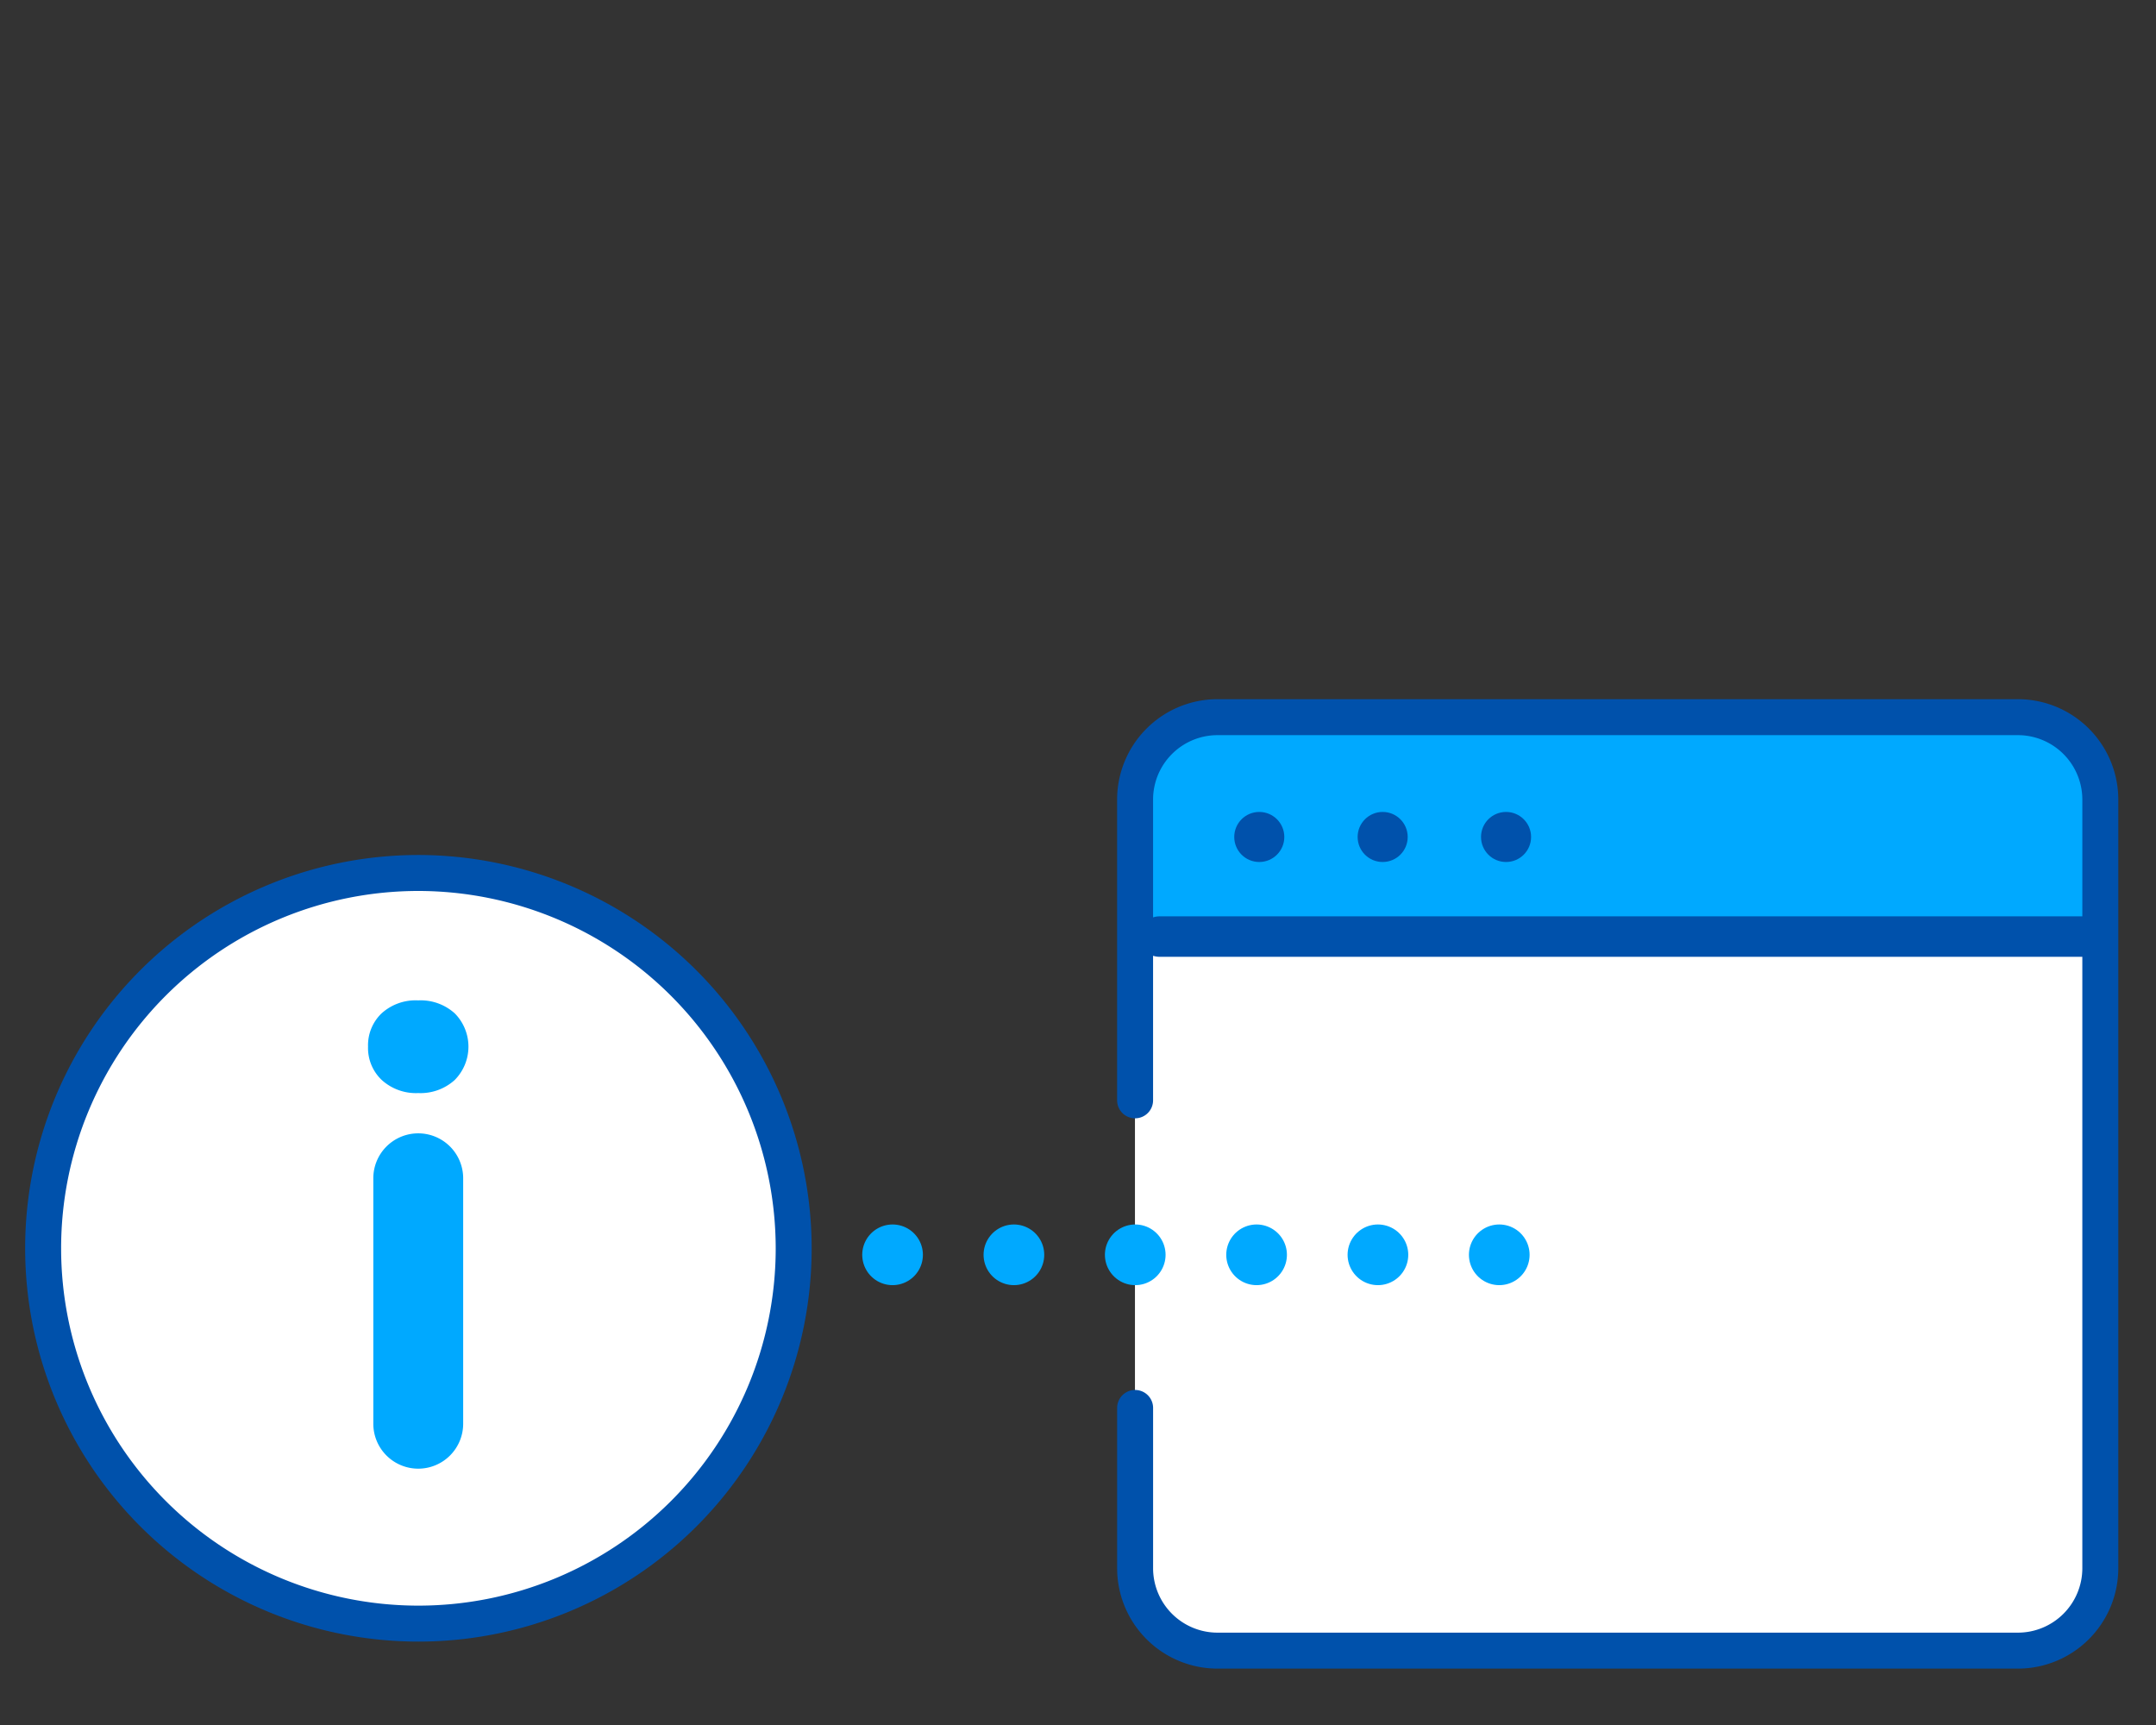
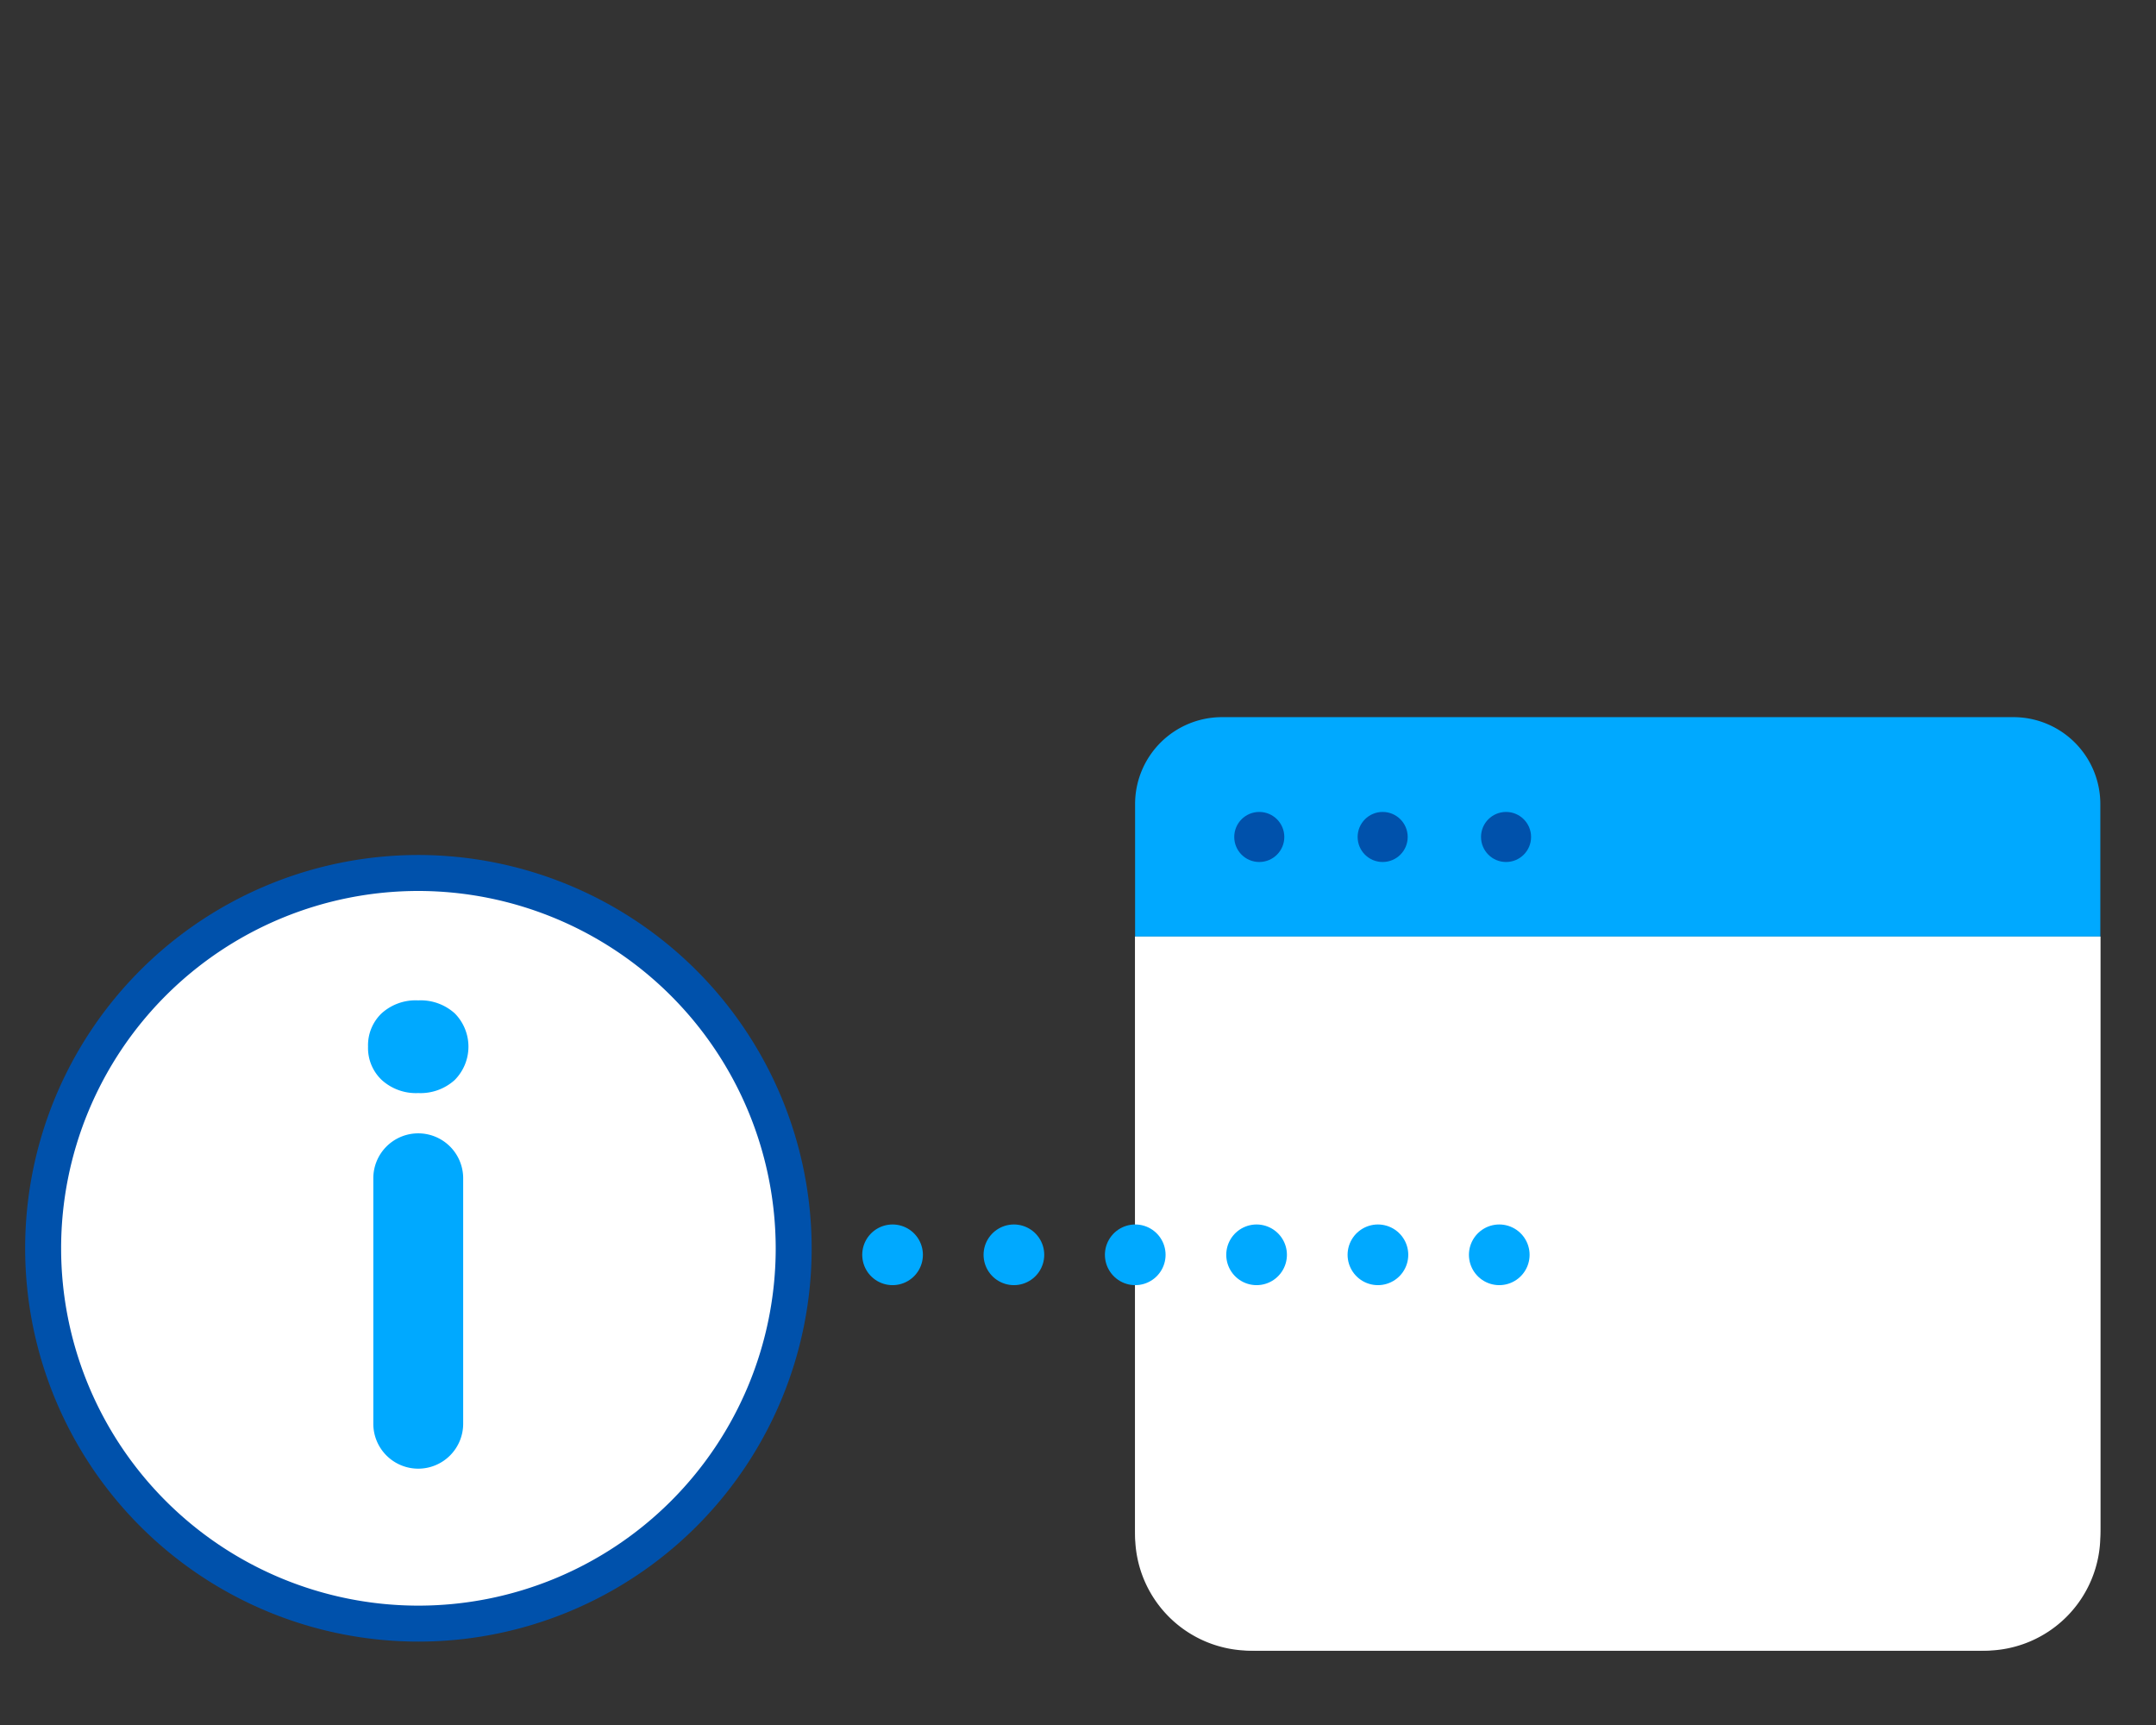
<svg xmlns="http://www.w3.org/2000/svg" id="Ebene_1" data-name="Ebene 1" width="100" height="80" viewBox="0 0 100 80">
  <rect x="0" y="0" width="100" height="80" fill="#333333" stroke="none" />
  <g>
    <path d="M52.648,43.435H97.418a0,0,0,0,1,0,0V71.197a5.355,5.355,0,0,1-5.355,5.355H58.004a5.355,5.355,0,0,1-5.355-5.355V43.435A0,0,0,0,1,52.648,43.435Z" style="fill: #fff" />
    <path d="M56.679,33.259H93.387a4.031,4.031,0,0,1,4.031,4.031v6.145a0,0,0,0,1,0,0H52.648a0,0,0,0,1,0,0V37.29A4.031,4.031,0,0,1,56.679,33.259Z" style="fill: #00a9ff" />
    <path d="M52.648,43.435H97.418a0,0,0,0,1,0,0V70.904A5.648,5.648,0,0,1,91.77,76.552H58.296a5.648,5.648,0,0,1-5.648-5.648V43.435A0,0,0,0,1,52.648,43.435Z" style="fill: #fff" />
-     <path d="M52.648,51.029V37.072a3.824,3.824,0,0,1,3.812-3.812H93.605a3.824,3.824,0,0,1,3.812,3.812V72.739a3.824,3.824,0,0,1-3.812,3.812H56.461a3.824,3.824,0,0,1-3.812-3.812V65.296" style="fill: none;stroke: #0051ab;stroke-linecap: round;stroke-linejoin: round;stroke-width: 1.668px" />
-     <line x1="96.959" y1="43.435" x2="53.776" y2="43.435" style="fill: #fff;stroke: #0051ab;stroke-linecap: round;stroke-linejoin: round;stroke-width: 1.876px" />
    <circle cx="58.408" cy="38.816" r="1.161" style="fill: #0051ab" />
    <circle cx="64.131" cy="38.816" r="1.161" style="fill: #0051ab" />
    <circle cx="69.854" cy="38.816" r="1.161" style="fill: #0051ab" />
  </g>
  <line x1="69.539" y1="58.194" x2="22.039" y2="58.194" style="fill: none;stroke: #00a9ff;stroke-linecap: round;stroke-linejoin: round;stroke-width: 2.814px;stroke-dasharray: 0,5.628" />
  <g>
    <path d="M19.406,40.486A17.406,17.406,0,1,0,36.813,57.892,17.425,17.425,0,0,0,19.406,40.486Z" style="fill: #fff;stroke: #0051ab;stroke-linecap: round;stroke-linejoin: round;stroke-width: 1.668px" />
    <path d="M17.071,48.537a2.045,2.045,0,0,1,.625-1.538,2.349,2.349,0,0,1,1.703-.604,2.355,2.355,0,0,1,1.696.604,2.195,2.195,0,0,1-.007,3.09,2.36,2.36,0,0,1-1.689.604A2.359,2.359,0,0,1,17.71,50.09,2.039,2.039,0,0,1,17.071,48.537Zm2.328,19.575h0a2.084,2.084,0,0,1-2.084-2.084V54.645a2.084,2.084,0,0,1,2.084-2.084h0a2.084,2.084,0,0,1,2.084,2.084V66.028A2.084,2.084,0,0,1,19.399,68.112Z" style="fill: #00a9ff" />
  </g>
</svg>